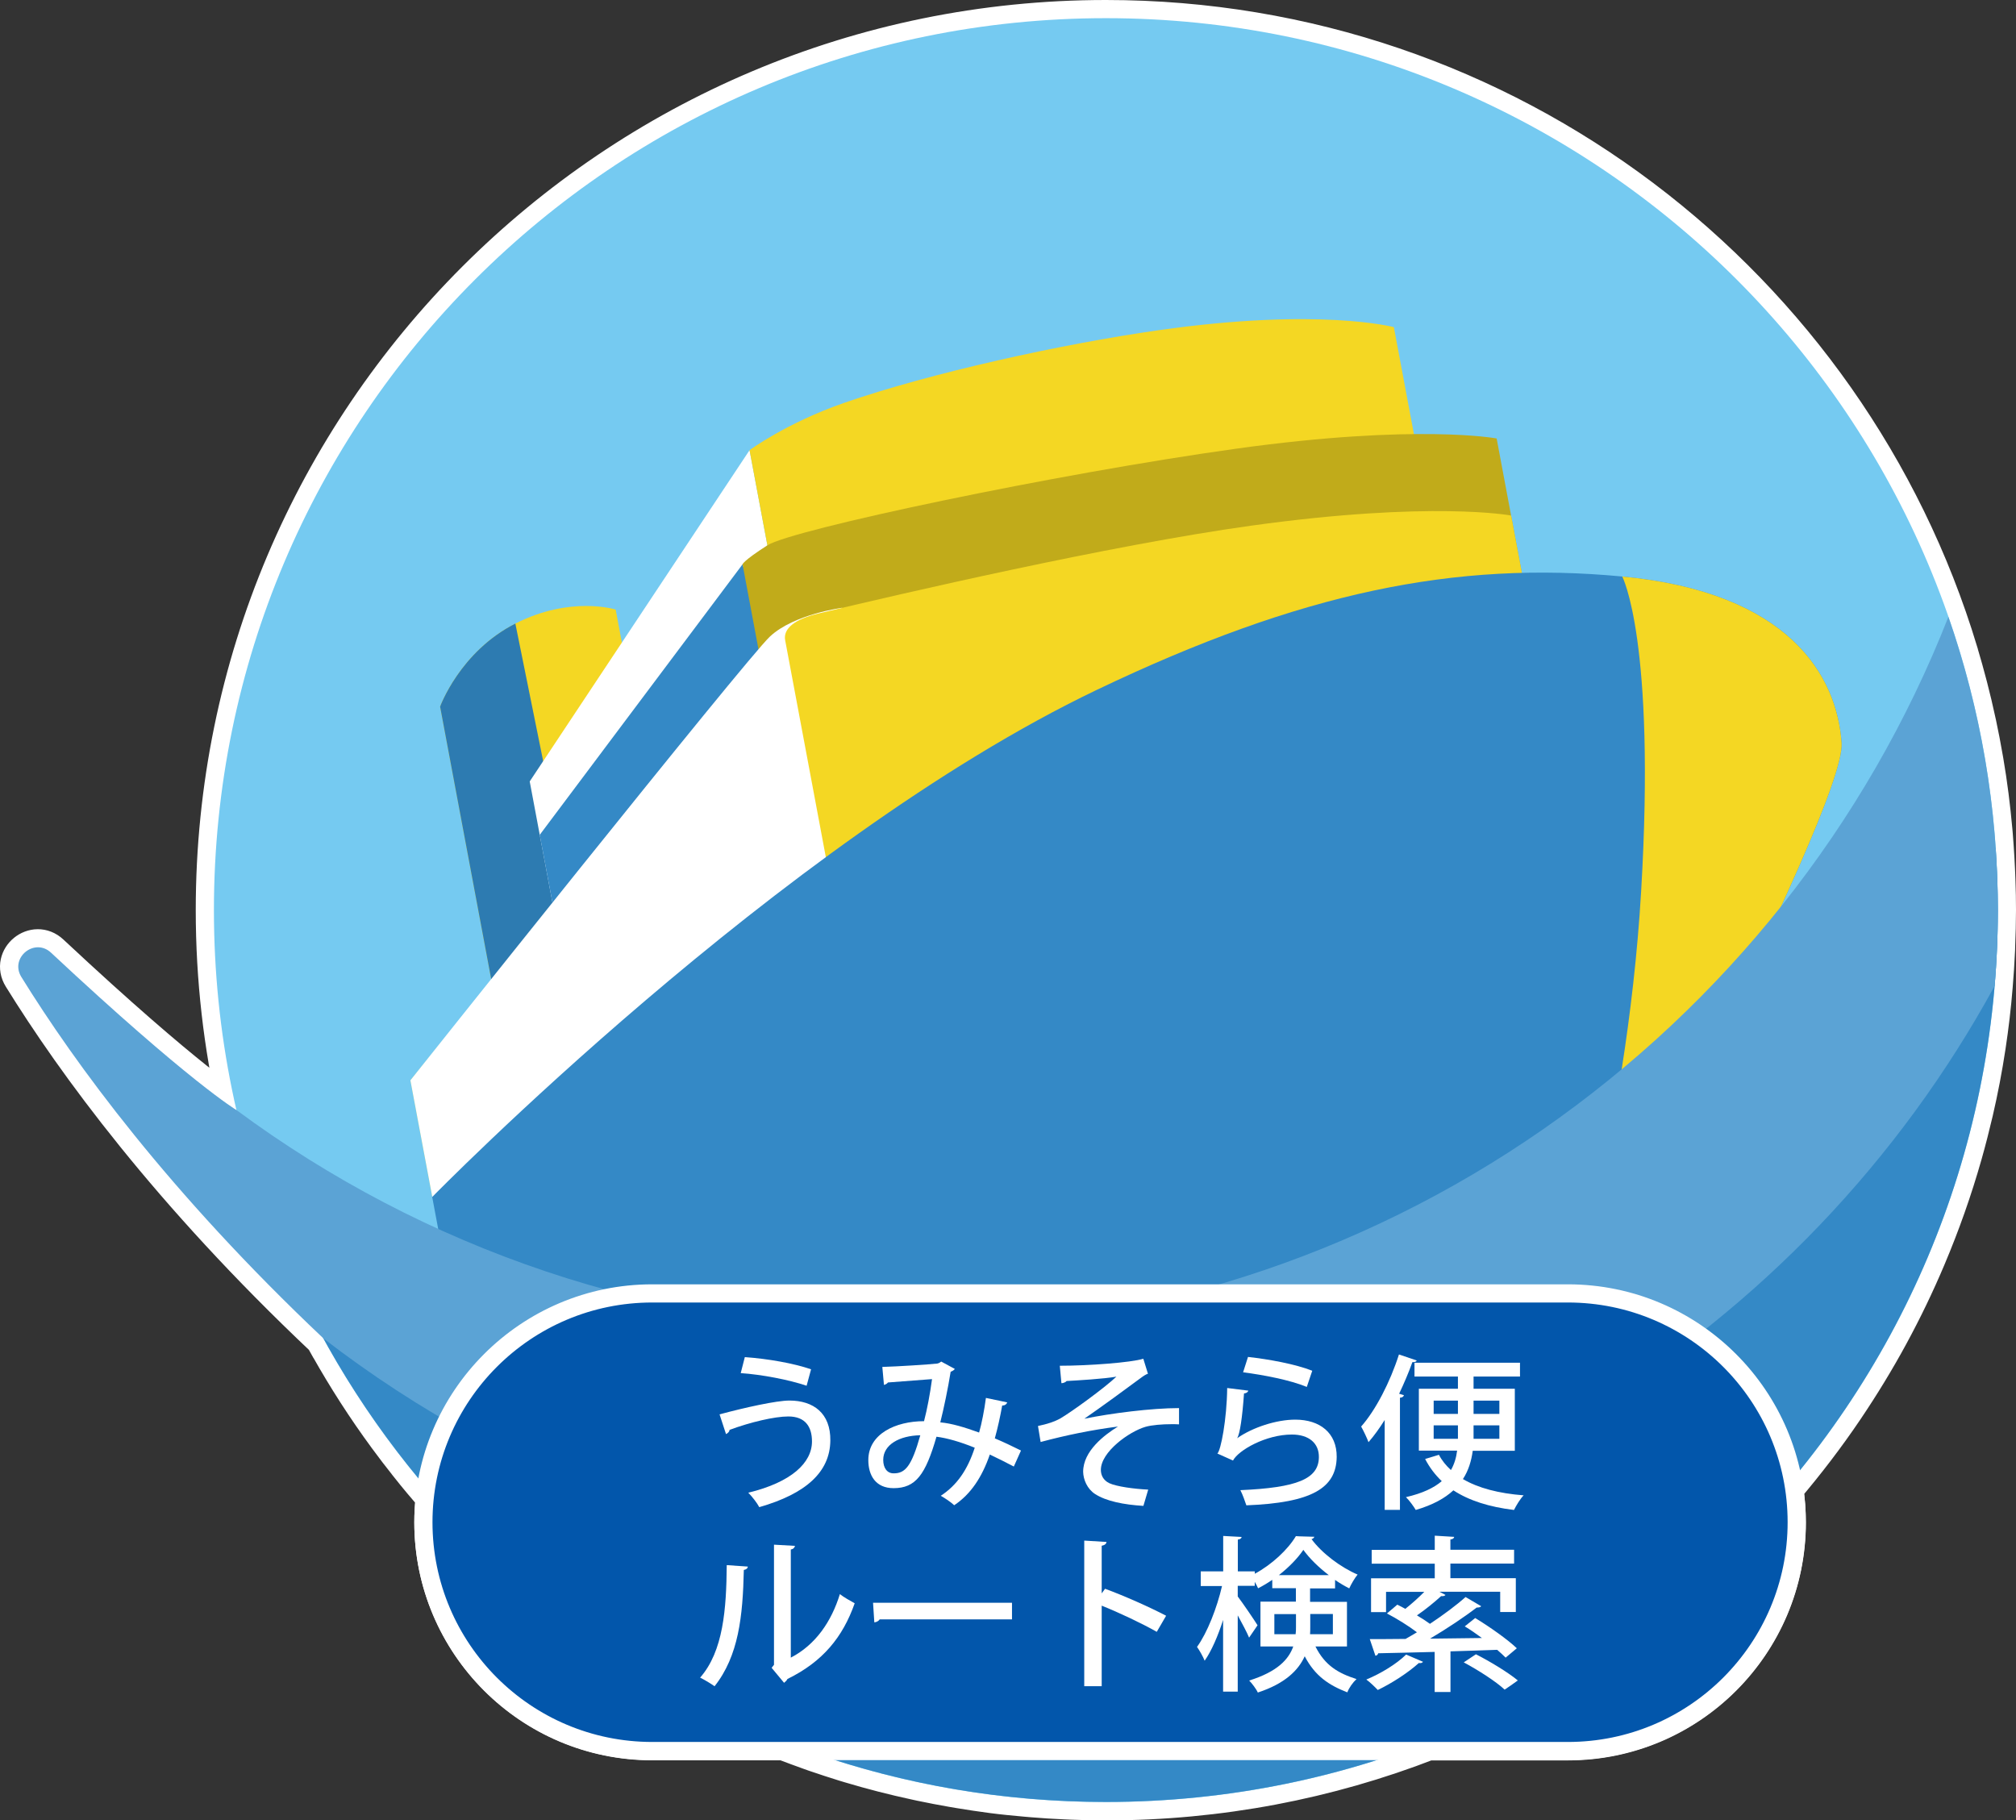
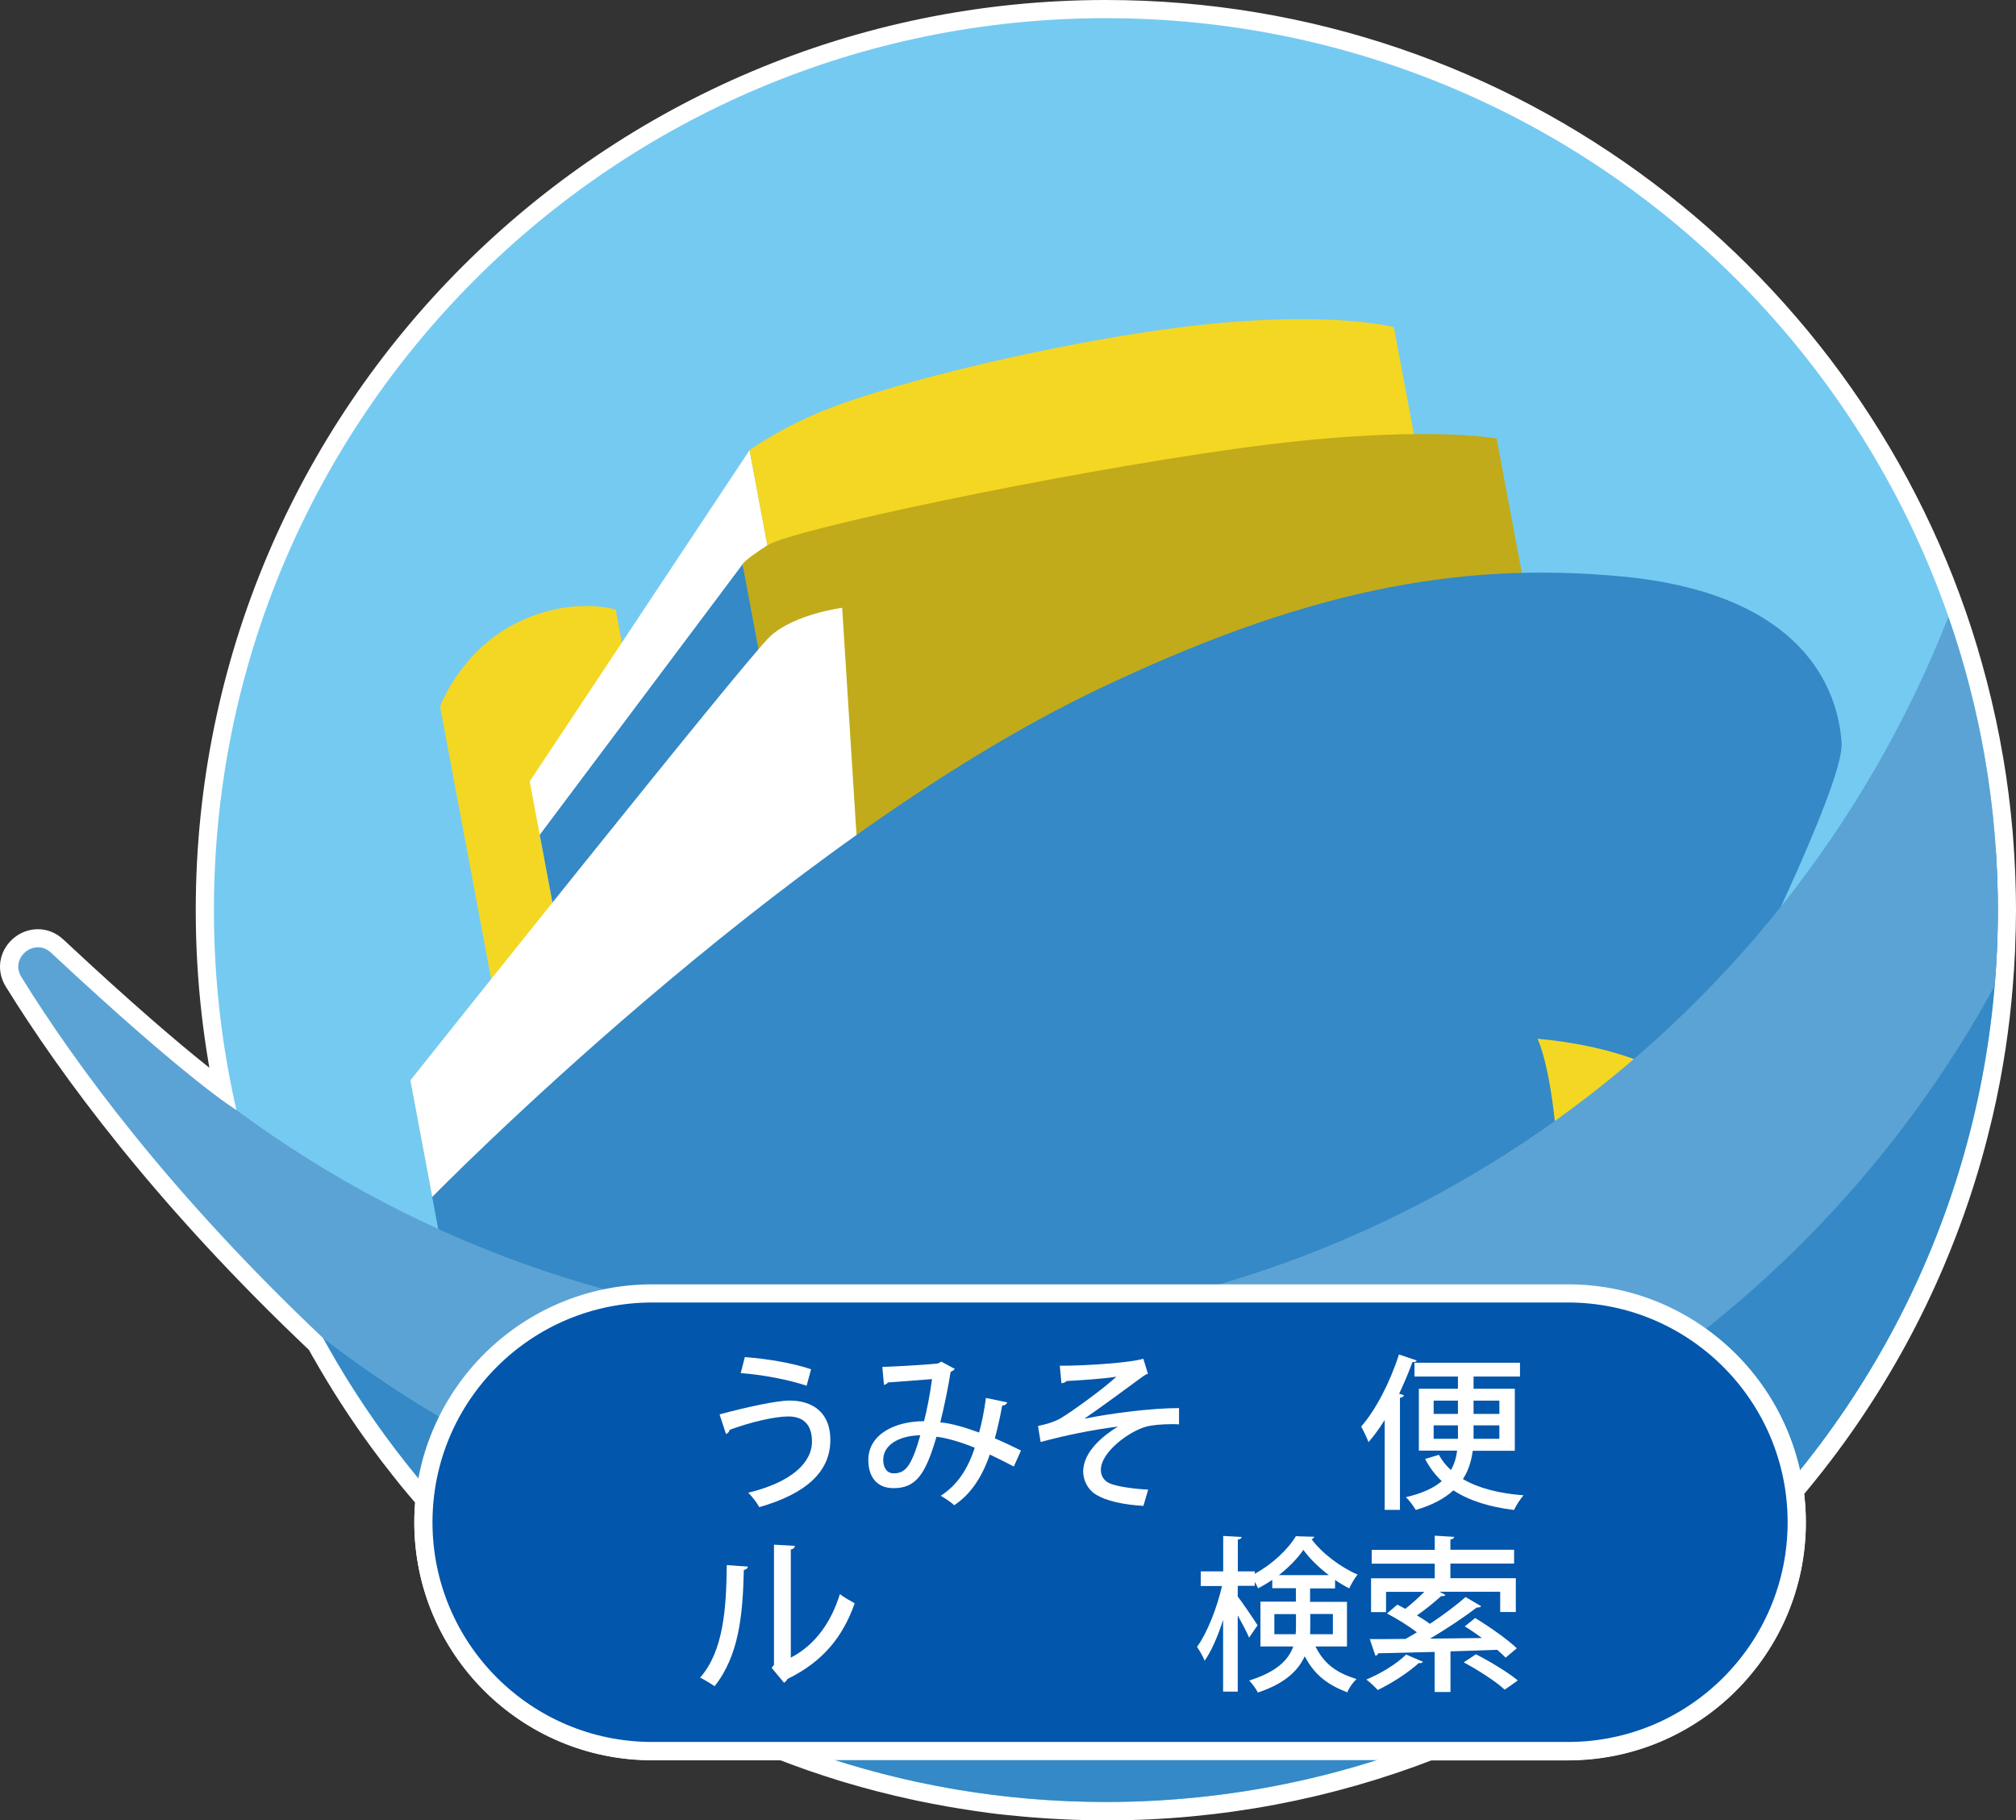
<svg xmlns="http://www.w3.org/2000/svg" version="1.1" id="レイヤー_1" x="0px" y="0px" viewBox="0 0 221.84 200.29" style="enable-background:new 0 0 221.84 200.29;" xml:space="preserve">
  <rect x="0" y="0" width="221.84" height="200.29" fill="#333333" stroke="none" />
  <style type="text/css">
	.st0{fill:#FFFFFF;stroke:#FFFFFF;stroke-width:4;stroke-miterlimit:10;}
	.st1{fill:#75CAF1;}
	.st2{fill:#3489C6;}
	.st3{fill:#F4D723;}
	.st4{fill:#2D7BB1;}
	.st5{fill:#FFFFFF;}
	.st6{fill:#99C97A;}
	.st7{fill:#C1AB1A;}
	.st8{fill:#5BA3D5;}
	.st9{fill:#0256AB;}
</style>
  <g>
    <path class="st0" d="M219.75,104.1c0.05-1.31,0.09-2.63,0.09-3.96l0,0v0c0-1.09-0.02-2.17-0.06-3.24   c-0.01-0.17-0.01-0.34-0.02-0.52c0-0.02,0-0.04,0-0.05c-0.01-0.22-0.02-0.44-0.03-0.67c-0.04-0.81-0.08-1.62-0.14-2.42c0,0,0,0,0,0   l0,0c-0.03-0.42-0.06-0.83-0.09-1.25c-0.02-0.2-0.04-0.39-0.05-0.59c-0.23-2.57-0.55-5.12-0.98-7.63   c-0.02-0.11-0.04-0.23-0.06-0.34c-0.22-1.27-0.46-2.53-0.73-3.79c-0.02-0.07-0.03-0.15-0.05-0.22c-0.56-2.61-1.23-5.18-1.99-7.71   c0,0,0,0,0-0.01C203.45,31.37,166,2,121.69,2c-54.2,0-98.15,43.94-98.15,98.15c0,7.57,0.86,14.94,2.48,22.02c0,0,0,0,0,0   c0,0-5.14-3.05-20.41-17.32c-1.81-1.7-4.58,0.55-3.27,2.67c5.84,9.44,16.22,23.69,33.25,39.78c0,0,0,0,0,0   c0.17,0.3,0.34,0.6,0.51,0.91c0,0,0.01,0.01,0.01,0.01c1.93,3.43,4.06,6.74,6.38,9.9c0.02,0.02,0.04,0.05,0.05,0.07   c0.77,1.04,1.55,2.07,2.36,3.08c0.01,0.01,0.02,0.02,0.02,0.03c0.92,1.16,1.87,2.29,2.84,3.41c-0.11,0.92-0.17,1.86-0.17,2.82v0   c0,13.35,10.83,24.18,24.18,24.18h14.48c0.94,0.36,1.89,0.71,2.84,1.05c0.19,0.07,0.37,0.13,0.56,0.2c1.11,0.38,2.24,0.75,3.37,1.1   c0.19,0.06,0.38,0.11,0.57,0.17c2.34,0.7,4.71,1.31,7.12,1.83c0.21,0.05,0.42,0.09,0.64,0.14c1.16,0.24,2.33,0.47,3.5,0.67   c0.21,0.04,0.43,0.07,0.65,0.11c1.22,0.2,2.44,0.39,3.68,0.55c0,0,0,0,0,0c1.23,0.16,2.47,0.28,3.71,0.39   c0.23,0.02,0.46,0.04,0.69,0.06c1.2,0.1,2.41,0.18,3.62,0.23c0.23,0.01,0.46,0.02,0.69,0.03c1.26,0.05,2.53,0.08,3.81,0.08   c12.5,0,24.45-2.34,35.44-6.6h15.4c13.35,0,24.18-10.83,24.18-24.18v0c0-1.28-0.1-2.53-0.29-3.75c2.37-2.79,4.6-5.7,6.65-8.74   c1.76-2.61,3.41-5.31,4.92-8.09c1.51-2.78,2.89-5.64,4.13-8.58c1.55-3.67,2.89-7.45,3.99-11.33c0.44-1.55,0.84-3.12,1.21-4.7   c0.55-2.37,1.01-4.78,1.38-7.22c0.33-2.18,0.59-4.38,0.77-6.61l0,0c0,0,0,0,0,0c0.11-1.33,0.2-2.66,0.26-4   C219.74,104.36,219.74,104.23,219.75,104.1z" />
    <g>
      <g>
        <path class="st1" d="M121.69,2c-54.2,0-98.15,43.94-98.15,98.15s43.94,98.15,98.15,98.15s98.15-43.94,98.15-98.15     S175.89,2,121.69,2z" />
        <path class="st2" d="M112.57,163.46c-33.81,0-64.26-14.39-85.56-37.38c11.38,41.62,49.45,72.21,94.68,72.21     c54.2,0,98.15-43.94,98.15-98.15c0-2.32-0.09-4.62-0.25-6.9C201.65,134.56,160.49,163.46,112.57,163.46z" />
        <g>
          <path class="st3" d="M77.11,117l-20.6,3.86l-8.08-43.1c0,0,2.17-6.03,8.28-9.14s11.04-1.54,11.04-1.54L77.11,117z" />
-           <path class="st4" d="M66.88,118.91l-10.37,1.95l-8.08-43.1c0,0,2.17-6.03,8.28-9.14L66.88,118.91z" />
          <polygon class="st5" points="82.48,49.54 58.29,85.99 61.78,104.58 89.17,85.23     " />
          <polygon class="st2" points="81.71,62.1 59.39,91.87 61.78,104.58 89.17,85.23     " />
          <polygon class="st6" points="86.03,68.49 45.16,118.88 47.57,131.73 96.18,122.61     " />
          <path class="st3" d="M82.48,49.54c0,0,4.02-2.98,10.36-5.19c9.56-3.32,23.98-6.49,34.64-8.01c17.73-2.53,25.9-0.34,25.9-0.34      l2.85,15.19L90.3,91.25L82.48,49.54z" />
          <path class="st7" d="M84.44,60.01c2.71-1.74,31.7-7.87,51.62-10.64c19.92-2.77,28.63-1.12,28.63-1.12l3.46,18.45l-77.08,45.29      L81.71,62.1C81.71,62.1,81.74,61.74,84.44,60.01z" />
          <path class="st5" d="M84.73,70.04c-2.66,2.48-39.57,48.84-39.57,48.84l2.41,12.84l48.62-9.12l-3.52-55.72      C92.67,66.89,87.39,67.56,84.73,70.04z" />
-           <path class="st3" d="M86.4,70.46c-0.25-1.32,1.12-2.34,3.66-2.95c9.16-2.19,31.99-7.49,47.59-9.66      c19.92-2.77,28.63-1.12,28.63-1.12l3.46,18.45l-73.56,47.44C96.18,122.61,86.65,71.78,86.4,70.46z" />
          <path class="st2" d="M171.26,148.95l-120.02,2.41l-3.68-19.64c0,0,38.26-39.12,73.1-55.79c22.53-10.78,39.5-14.23,57.85-12.49      c18.35,1.73,23.64,10.91,24.14,18.32C203.15,89.16,171.26,148.95,171.26,148.95z" />
-           <path class="st3" d="M171.26,148.95c0,0,7.7-23.2,9.33-50.86c1.63-27.66-2.08-34.65-2.08-34.65      c18.35,1.73,23.64,10.91,24.14,18.32C203.15,89.16,171.26,148.95,171.26,148.95z" />
+           <path class="st3" d="M171.26,148.95c1.63-27.66-2.08-34.65-2.08-34.65      c18.35,1.73,23.64,10.91,24.14,18.32C203.15,89.16,171.26,148.95,171.26,148.95z" />
        </g>
        <path class="st8" d="M214.4,67.88c-18.01,45.91-62.72,78.42-115.02,78.42c-27.47,0-52.84-8.97-73.35-24.14     c0,0-5.14-3.05-20.41-17.32c-1.81-1.7-4.58,0.55-3.27,2.67c5.84,9.44,16.22,23.69,33.25,39.78c20.86,16.09,47,25.67,75.38,25.67     c46.83,0,87.57-26.06,108.51-64.47c0.23-2.75,0.36-5.53,0.36-8.34C219.84,88.84,217.92,77.98,214.4,67.88z" />
      </g>
      <g>
        <g>
          <path class="st9" d="M71.77,192.69c-13.88,0-25.18-11.3-25.18-25.18s11.3-25.18,25.18-25.18h100.76      c13.88,0,25.18,11.29,25.18,25.18s-11.29,25.18-25.18,25.18H71.77z" />
          <path class="st5" d="M172.53,143.33c13.35,0,24.18,10.83,24.18,24.18v0c0,13.35-10.83,24.18-24.18,24.18H71.77      c-13.35,0-24.18-10.83-24.18-24.18v0c0-13.35,10.83-24.18,24.18-24.18H172.53 M172.53,141.33H71.77      c-14.44,0-26.18,11.74-26.18,26.18s11.74,26.18,26.18,26.18h100.76c14.44,0,26.18-11.74,26.18-26.18      S186.97,141.33,172.53,141.33L172.53,141.33z" />
        </g>
        <g>
          <path class="st5" d="M79.18,155.64c2.78-0.75,6.26-1.52,7.69-1.52c2.64,0,4.54,1.39,4.5,4.41c-0.04,3.44-2.66,5.84-7.82,7.32      c-0.24-0.46-0.79-1.17-1.21-1.59c4.76-1.15,7.01-3.3,7.01-5.64c0-1.63-0.75-2.75-2.6-2.75c-1.5,0-4.17,0.62-6.48,1.48      c0.02,0.17-0.18,0.37-0.38,0.46L79.18,155.64z M81.96,149.34c2.53,0.18,5.38,0.68,7.29,1.34l-0.49,1.81      c-1.94-0.66-4.93-1.23-7.25-1.39L81.96,149.34z" />
          <path class="st5" d="M110.83,154.32c-0.07,0.22-0.27,0.35-0.55,0.35c-0.2,1.14-0.49,2.47-0.81,3.61      c0.9,0.38,1.92,0.86,2.88,1.34l-0.79,1.76c-0.92-0.48-1.79-0.92-2.64-1.32c-0.86,2.49-2.09,4.36-3.92,5.58      c-0.37-0.35-1.03-0.79-1.48-1.04c1.79-1.17,2.95-2.86,3.74-5.29c-1.58-0.64-3.02-1.06-4.21-1.21c-1.21,4.19-2.29,5.66-4.72,5.66      c-1.98,0-2.78-1.41-2.78-3.09c0-2.88,3-4.28,6.13-4.28c0.35-1.34,0.66-2.99,0.88-4.63c-0.86,0.07-3.46,0.27-4.85,0.37      c-0.11,0.15-0.26,0.22-0.44,0.27l-0.18-1.98c1.78-0.05,5.09-0.27,6.04-0.37c0.2-0.04,0.33-0.13,0.44-0.22l1.5,0.81      c-0.09,0.13-0.26,0.24-0.46,0.31c-0.29,1.81-0.75,4.03-1.14,5.57c1.26,0.11,2.69,0.55,4.27,1.12c0.29-1.01,0.57-2.44,0.75-3.81      L110.83,154.32z M101.27,157.94c-2.31,0.04-4.08,1.04-4.08,2.71c0,0.88,0.42,1.48,1.14,1.48      C99.6,162.14,100.3,161.38,101.27,157.94z" />
          <path class="st5" d="M116.62,150.29c3.17,0,7.84-0.35,9.19-0.77l0.51,1.65c-0.2,0.05-0.49,0.24-0.81,0.48      c-1.72,1.28-4.19,3.08-6.19,4.47c2.93-0.6,7.38-1.17,10.42-1.17v1.79c-0.26-0.02-0.53-0.02-0.82-0.02      c-1.03,0-2.16,0.09-2.87,0.29c-1.81,0.53-4.91,2.76-4.91,4.74c0,0.57,0.26,1.14,0.92,1.46c0.82,0.38,2.78,0.64,4.29,0.71      l-0.53,1.79c-2.16-0.13-4.08-0.51-5.31-1.3c-0.88-0.57-1.3-1.59-1.32-2.45c0-2.29,2.34-4.06,3.83-4.98      c-2.88,0.37-5.71,0.95-8.51,1.7l-0.29-1.76c1.04-0.22,1.78-0.46,2.44-0.82c1.23-0.71,4.91-3.39,6.19-4.61      c-1.34,0.24-4.32,0.42-5.48,0.48c-0.09,0.13-0.37,0.24-0.57,0.24L116.62,150.29z" />
-           <path class="st5" d="M137.37,153.03c-0.07,0.18-0.22,0.28-0.48,0.31c-0.18,2.62-0.46,4.49-0.75,4.91h0.02      c1.67-1.17,4.29-2.03,6.37-2.03c2.71,0,4.58,1.46,4.56,4.1c-0.04,3.44-2.75,5.05-9.94,5.33c-0.15-0.44-0.4-1.17-0.66-1.67      c6.23-0.27,8.62-1.23,8.64-3.63c0.02-1.52-1.08-2.49-2.97-2.49c-2.86,0-5.88,1.72-6.48,2.86l-1.72-0.77      c0.38-0.33,1.04-3.75,1.08-7.21L137.37,153.03z M137.33,149.32c2.33,0.26,5.22,0.79,7.07,1.52l-0.6,1.78      c-1.87-0.77-4.78-1.32-7.01-1.61L137.33,149.32z" />
          <path class="st5" d="M152.37,156.26c-0.57,0.9-1.15,1.72-1.78,2.44c-0.15-0.42-0.57-1.3-0.81-1.72      c1.59-1.79,3.19-4.89,4.16-7.93l1.96,0.66c-0.07,0.15-0.24,0.2-0.48,0.18c-0.42,1.17-0.92,2.34-1.46,3.48l0.53,0.16      c-0.05,0.15-0.16,0.26-0.44,0.28v12.34h-1.68V156.26z M166.69,159.65h-4.63c-0.15,1.1-0.46,2.16-1.08,3.11      c1.68,0.99,3.94,1.58,6.68,1.79c-0.37,0.38-0.82,1.12-1.06,1.61c-2.73-0.33-4.94-1.03-6.67-2.16c-0.95,0.88-2.27,1.61-4.14,2.16      c-0.22-0.38-0.73-1.08-1.08-1.41c1.83-0.42,3.09-1.03,3.94-1.76c-0.73-0.7-1.34-1.5-1.83-2.44l1.52-0.46      c0.33,0.64,0.79,1.19,1.32,1.68c0.38-0.66,0.59-1.39,0.68-2.14h-4.21v-6.81h4.3v-1.34h-4.78v-1.52h11.61v1.52h-5.11v1.34h4.54      V159.65z M157.76,154.13v1.46h2.67v-1.46H157.76z M157.76,158.33h2.67v-1.48h-2.67V158.33z M164.99,154.13h-2.84v1.46h2.84      V154.13z M164.99,158.33v-1.48h-2.84v1.48H164.99z" />
          <path class="st5" d="M82.29,172.39c-0.02,0.2-0.18,0.33-0.44,0.37c-0.11,5.09-0.57,9.45-3.22,12.8c-0.4-0.29-1.08-0.7-1.59-0.95      c2.56-2.91,2.89-7.58,2.93-12.38L82.29,172.39z M87.02,182.41c2.73-1.41,4.47-3.97,5.4-6.99c0.38,0.31,1.19,0.77,1.63,1.01      c-1.32,3.74-3.52,6.43-7.4,8.33c-0.07,0.17-0.24,0.31-0.37,0.42l-1.37-1.65l0.26-0.33v-13.22l2.31,0.13      c-0.04,0.18-0.16,0.35-0.46,0.4V182.41z" />
-           <path class="st5" d="M96.07,176.37h15.29v1.83H96.8c-0.11,0.18-0.35,0.31-0.59,0.33L96.07,176.37z" />
-           <path class="st5" d="M127.29,179.57c-1.68-0.95-4.16-2.12-6.06-2.88v8.86h-1.92v-16.02l2.45,0.15c-0.02,0.2-0.18,0.35-0.53,0.42      v5.24l0.37-0.51c2.09,0.77,4.87,2,6.72,2.97L127.29,179.57z" />
          <path class="st5" d="M148.25,181.18h-3.5c1.06,2.12,2.53,2.95,4.52,3.59c-0.4,0.37-0.82,0.95-1.01,1.46      c-2.03-0.79-3.55-1.79-4.69-3.97c-0.71,1.57-2.2,3.02-5.16,3.99c-0.16-0.37-0.66-1.03-0.95-1.32c3.09-0.97,4.34-2.31,4.85-3.75      h-3.61v-4.93h3.9v-1.48h-2.6v-0.92c-0.51,0.35-1.03,0.66-1.56,0.93c-0.09-0.2-0.22-0.46-0.37-0.71v0.44h-1.87v1.17      c0.51,0.66,1.89,2.69,2.18,3.17l-0.93,1.36c-0.24-0.59-0.77-1.57-1.25-2.45v8.39h-1.61v-7.89c-0.57,1.78-1.28,3.42-2.03,4.49      c-0.18-0.46-0.57-1.14-0.84-1.52c1.12-1.54,2.2-4.3,2.75-6.7h-2.34v-1.61h2.47v-3.9l2.03,0.11c-0.02,0.15-0.15,0.26-0.42,0.29      v3.5h1.87v0.26c1.87-1.01,3.64-2.66,4.52-4.14c0.13,0.02,0.27,0.02,2.03,0.07c-0.04,0.13-0.16,0.22-0.31,0.26      c1.15,1.56,3.22,3.11,5.07,3.9c-0.33,0.4-0.7,1.04-0.92,1.52c-0.51-0.26-1.04-0.57-1.56-0.93v0.93h-2.75v1.48h4.06V181.18z       M140.23,179.83h2.34c0.04-0.27,0.04-0.55,0.04-0.82v-1.39h-2.38V179.83z M146.22,173.33c-1.1-0.84-2.12-1.83-2.8-2.78      c-0.62,0.92-1.59,1.92-2.69,2.78H146.22z M146.67,177.61h-2.49v1.43c0,0.26,0,0.53-0.02,0.79h2.51V177.61z" />
          <path class="st5" d="M156.59,182.87c-0.09,0.13-0.27,0.17-0.46,0.13c-1.17,1.06-2.97,2.23-4.52,2.97      c-0.31-0.33-0.88-0.88-1.26-1.15c1.56-0.64,3.31-1.7,4.38-2.75L156.59,182.87z M162.33,178.05c1.56,0.95,3.57,2.36,4.58,3.33      l-1.23,1.03c-0.26-0.26-0.57-0.55-0.93-0.86c-1.7,0.05-3.46,0.13-5.14,0.17v4.47h-1.74v-4.41c-2.38,0.07-4.54,0.11-6.21,0.15      c-0.04,0.16-0.17,0.26-0.31,0.27l-0.62-1.83c1.08,0,2.42,0,3.94-0.02c0.4-0.22,0.82-0.48,1.25-0.73c-0.92-0.7-2.2-1.5-3.3-2.07      l1.14-0.97c0.27,0.13,0.57,0.29,0.88,0.46c0.7-0.55,1.48-1.25,2.09-1.87h-4.21v2.23h-1.65v-3.72h7.01v-1.61h-6.94v-1.52h6.94      v-1.56l2.14,0.13c-0.02,0.15-0.15,0.26-0.42,0.29v1.13h7.01v1.52h-7.01v1.61h7.2v3.72h-1.72v-2.23h-6.68l0.66,0.35      c-0.07,0.11-0.24,0.15-0.48,0.13c-0.7,0.64-1.72,1.48-2.66,2.12c0.53,0.31,1.03,0.64,1.43,0.93c1.46-0.97,2.89-2.03,3.92-2.95      l1.72,1.01c-0.07,0.11-0.26,0.15-0.5,0.15c-1.35,1.04-3.3,2.34-5.13,3.42c1.83-0.02,3.79-0.05,5.71-0.07      c-0.62-0.46-1.28-0.92-1.89-1.28L162.33,178.05z M162.41,182.04c1.52,0.77,3.55,2,4.61,2.88c-0.62,0.46-1.04,0.73-1.45,1.01      c-0.93-0.88-2.93-2.16-4.5-3L162.41,182.04z" />
        </g>
      </g>
    </g>
  </g>
</svg>